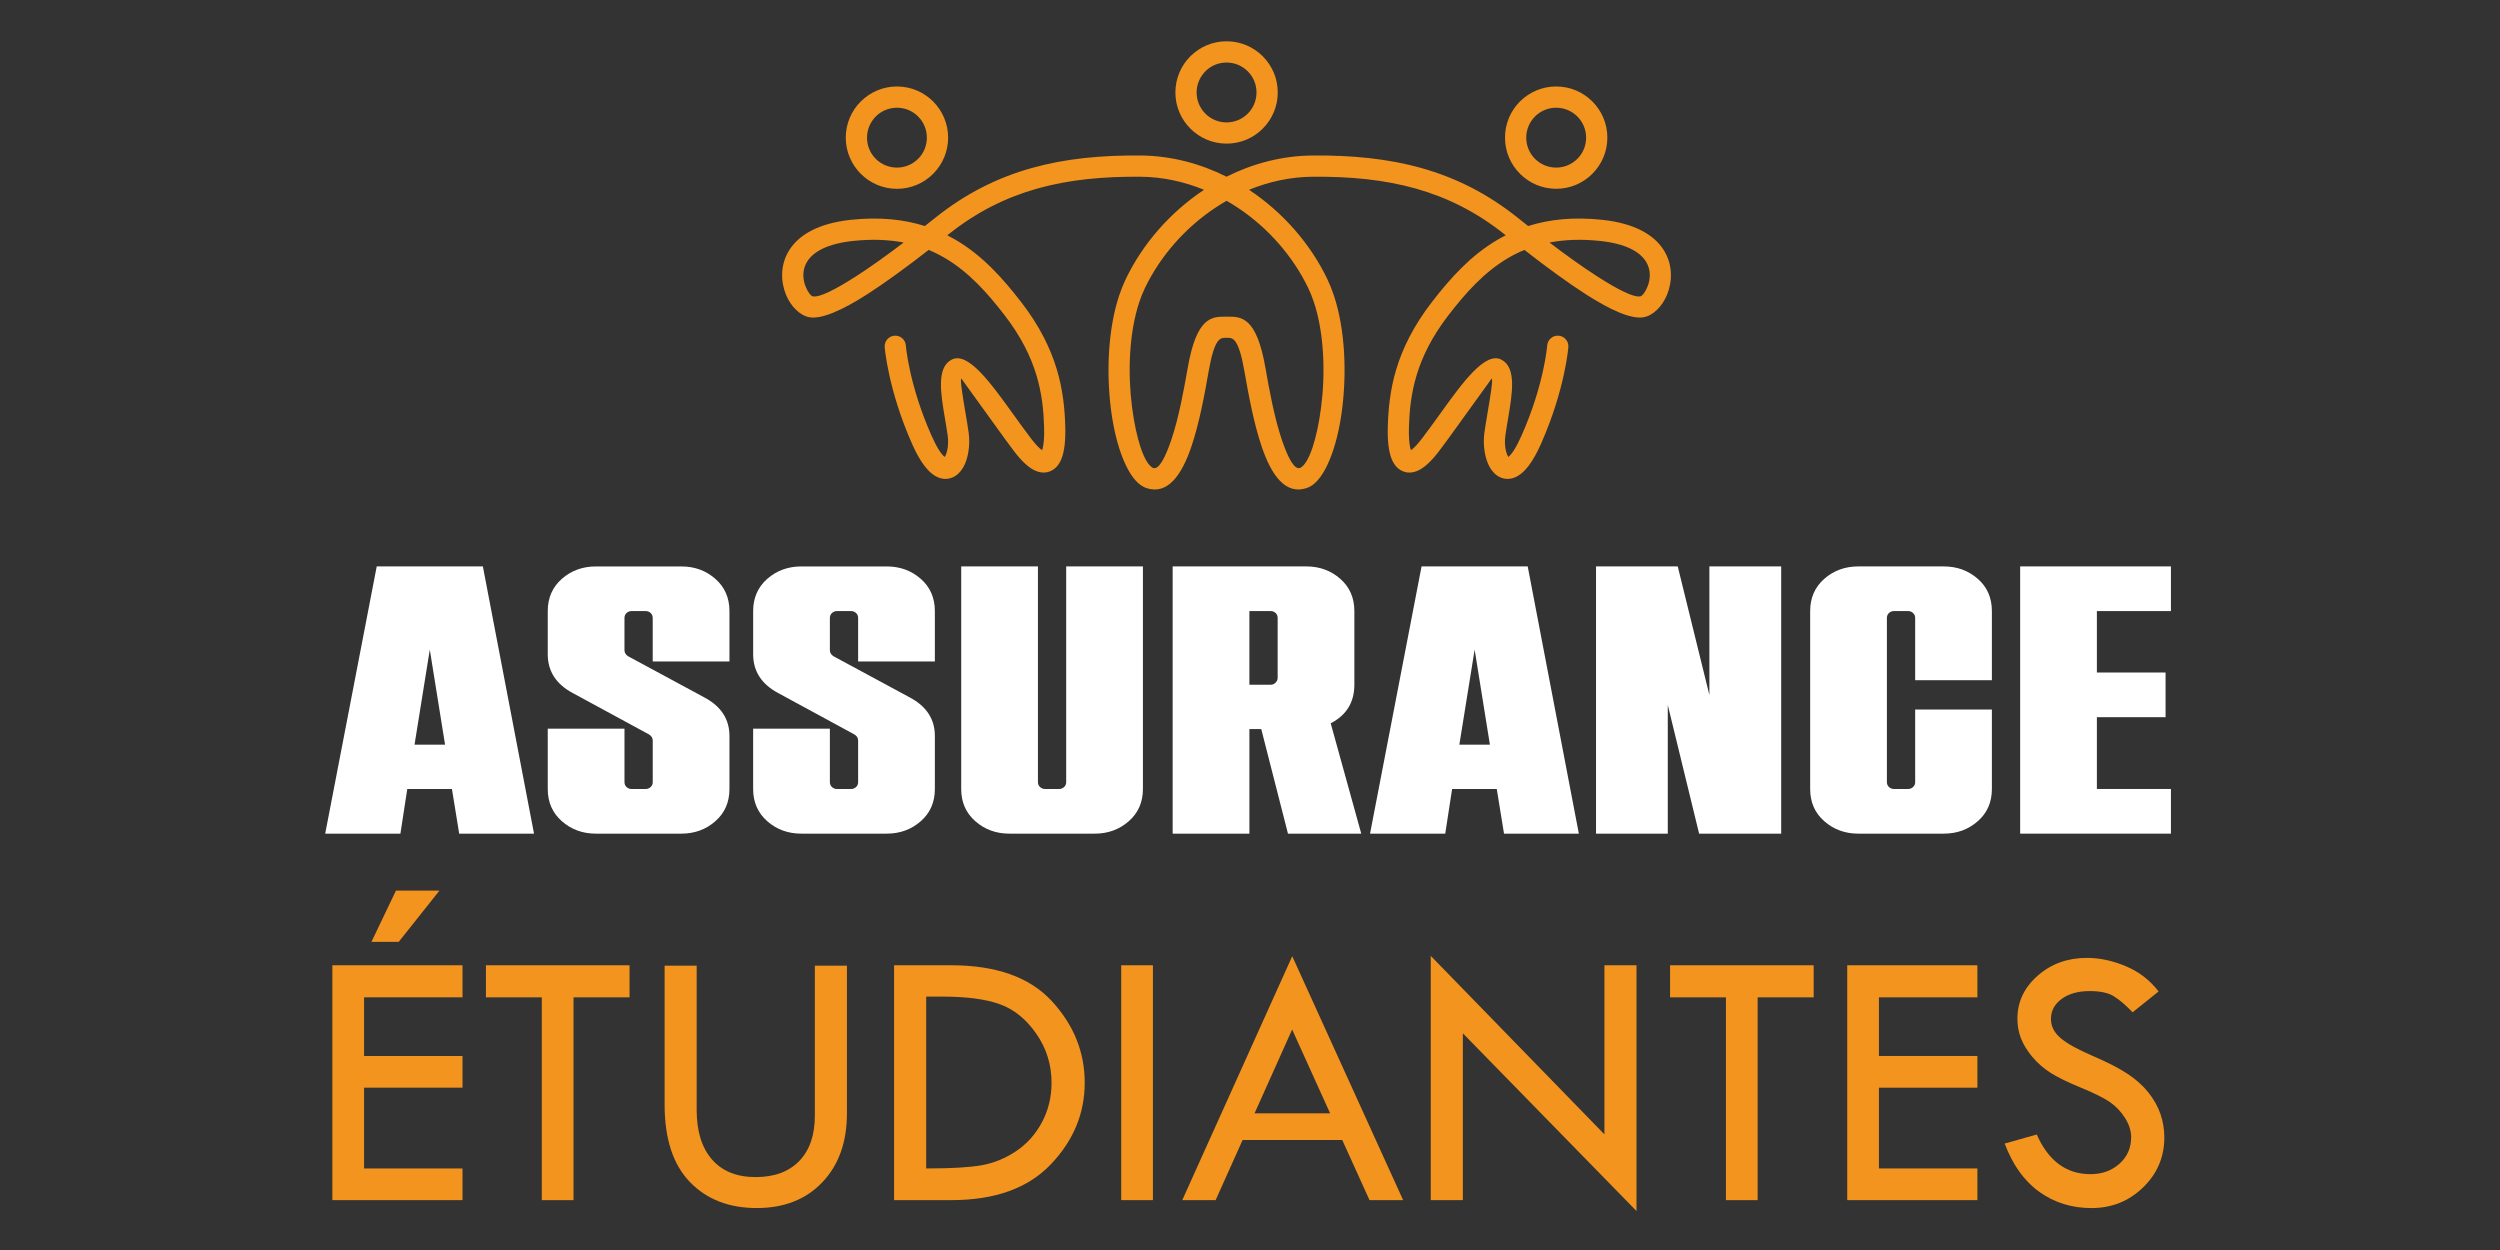
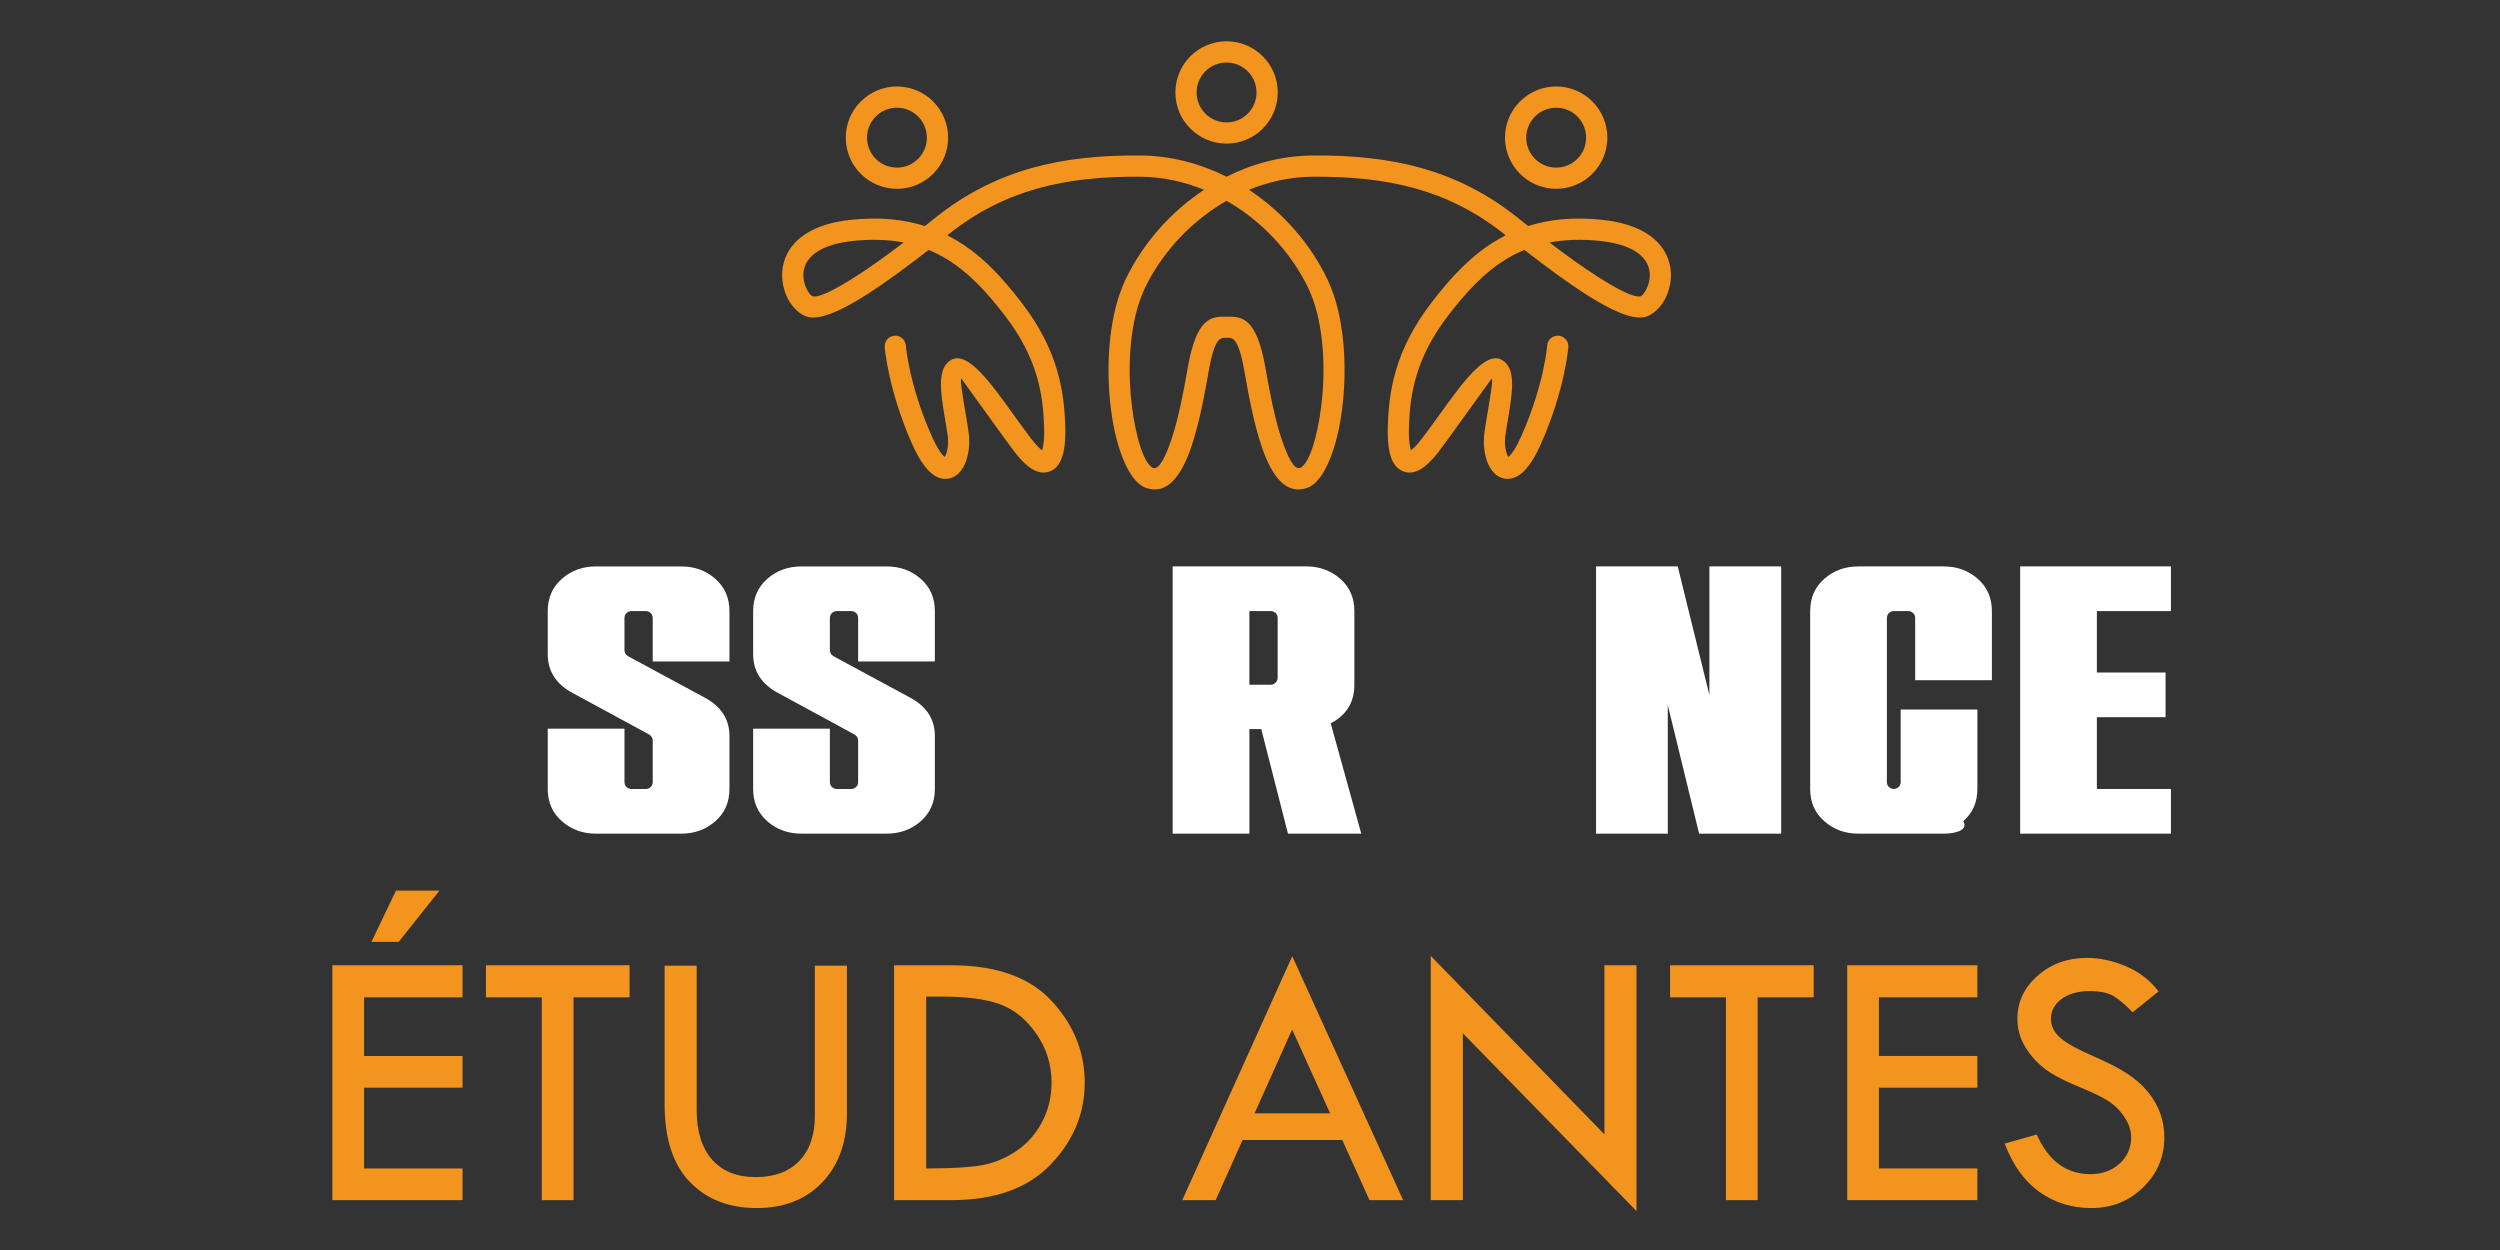
<svg xmlns="http://www.w3.org/2000/svg" version="1.1" baseProfile="tiny" id="Calque_1" x="0px" y="0px" width="160px" height="80px" viewBox="0 0 160 80" xml:space="preserve">
  <rect x="0" y="0" width="160" height="80" fill="#333333" stroke="none" />
  <path fill="#F3941E" d="M57.405,6.894c-0.53,0-1.011,0.214-1.356,0.56l0.002,0.001c-0.348,0.347-0.562,0.826-0.562,1.355  c0,0.53,0.214,1.01,0.56,1.356c0.346,0.346,0.826,0.56,1.356,0.56c0.528,0,1.009-0.215,1.354-0.561  c0.01-0.01,0.021-0.02,0.031-0.029c0.328-0.344,0.529-0.811,0.529-1.326c0-0.529-0.214-1.008-0.561-1.355  C58.414,7.108,57.934,6.894,57.405,6.894L57.405,6.894z M78.5,20.266h0.053c0.877-0.003,1.861-0.007,2.432,3.261  c0.239,1.373,0.577,3.226,1.058,4.635c0.374,1.099,0.78,1.91,1.156,1.789V29.95l0.012-0.004c0.566-0.271,1.081-1.869,1.341-3.896  c0.277-2.155,0.202-4.718-0.464-6.718c-0.104-0.309-0.222-0.605-0.355-0.884c-0.975-2.035-2.565-3.86-4.519-5.158  c-0.232-0.154-0.471-0.301-0.713-0.439c-0.242,0.139-0.479,0.285-0.712,0.439c-1.954,1.298-3.546,3.123-4.52,5.158  c-0.134,0.279-0.251,0.575-0.354,0.884c-0.667,2-0.742,4.563-0.465,6.718c0.26,2.026,0.775,3.625,1.342,3.896l0.012,0.004v0.001  c0.375,0.121,0.781-0.69,1.156-1.789c0.48-1.409,0.817-3.262,1.057-4.635c0.571-3.268,1.556-3.264,2.432-3.261H78.5L78.5,20.266z   M78.555,21.621H78.5h-0.056h-0.003c-0.335-0.001-0.713-0.003-1.087,2.14c-0.247,1.415-0.596,3.326-1.11,4.837  c-0.621,1.82-1.52,3.088-2.869,2.639l-0.002-0.002l-0.001,0.002c-0.053-0.019-0.108-0.041-0.165-0.068  c-0.986-0.473-1.787-2.491-2.102-4.946c-0.299-2.326-0.211-5.11,0.523-7.314c0.121-0.365,0.261-0.715,0.418-1.043  c1.08-2.255,2.838-4.274,4.992-5.705l0.021-0.014c-1.277-0.522-2.646-0.823-4.054-0.836c-2.394-0.021-4.578,0.182-6.616,0.756  c-2.02,0.569-3.9,1.503-5.703,2.946l-0.057,0.046c0.184,0.094,0.365,0.193,0.541,0.296c1.724,1.014,3.018,2.466,4.188,3.982  c1.187,1.535,1.874,2.965,2.274,4.292c0.398,1.321,0.51,2.534,0.544,3.647c0.027,0.876-0.048,1.618-0.251,2.108  c-0.143,0.348-0.355,0.603-0.643,0.744c-0.321,0.158-0.678,0.159-1.066-0.024c-0.381-0.18-0.817-0.571-1.314-1.223  c-0.356-0.468-0.764-1.032-1.17-1.598c-1.101-1.529-2.202-3.06-2.207-3.058c-0.098,0.051,0.1,1.215,0.293,2.358  c0.064,0.376,0.127,0.751,0.179,1.132c0.104,0.773-0.033,1.652-0.352,2.2c-0.175,0.301-0.409,0.529-0.7,0.647  c-0.332,0.135-0.695,0.122-1.074-0.091c-0.462-0.258-0.974-0.882-1.488-2.039c-1.555-3.499-1.762-6.21-1.762-6.218  c-0.029-0.374,0.25-0.701,0.623-0.73c0.375-0.029,0.701,0.25,0.73,0.624c0.001,0.007,0.191,2.504,1.646,5.777  c0.346,0.778,0.626,1.195,0.845,1.359l0.006-0.01c0.179-0.307,0.249-0.842,0.183-1.341c-0.045-0.323-0.109-0.705-0.174-1.089  c-0.275-1.626-0.556-3.281,0.424-3.786c1.042-0.538,2.485,1.467,3.928,3.472c0.381,0.529,0.763,1.06,1.148,1.566  c0.298,0.39,0.533,0.635,0.713,0.758c0.111-0.315,0.15-0.843,0.129-1.499c-0.031-1.011-0.131-2.11-0.49-3.301  c-0.357-1.185-0.976-2.467-2.047-3.852c-1.085-1.405-2.271-2.743-3.801-3.643c-0.331-0.195-0.681-0.371-1.051-0.523  c-1.438,1.119-2.784,2.102-3.93,2.836c-1.599,1.024-2.9,1.603-3.692,1.473c-0.593-0.097-1.196-0.676-1.512-1.453  c-0.167-0.413-0.264-0.894-0.24-1.392c0.024-0.508,0.173-1.031,0.495-1.515c0.598-0.896,1.783-1.649,3.883-1.875  c1.854-0.199,3.411-0.03,4.755,0.396c0.215-0.169,0.431-0.341,0.648-0.515c1.958-1.567,3.996-2.581,6.181-3.195  c2.166-0.61,4.475-0.827,6.994-0.804c1.938,0.018,3.801,0.514,5.482,1.357c1.682-0.843,3.545-1.339,5.482-1.357  c2.52-0.022,4.828,0.194,6.994,0.804c2.186,0.615,4.223,1.628,6.181,3.195c0.218,0.174,0.434,0.346,0.648,0.515  c1.345-0.426,2.902-0.595,4.755-0.396c2.1,0.226,3.286,0.979,3.883,1.875c0.322,0.484,0.471,1.006,0.495,1.515  c0.024,0.499-0.072,0.979-0.24,1.392c-0.315,0.777-0.919,1.356-1.512,1.453c-0.791,0.13-2.093-0.448-3.692-1.473  c-1.146-0.734-2.491-1.718-3.929-2.836c-0.371,0.152-0.721,0.328-1.053,0.523c-1.528,0.9-2.715,2.237-3.8,3.643  c-1.071,1.386-1.688,2.667-2.046,3.852c-0.36,1.19-0.46,2.29-0.491,3.301c-0.021,0.656,0.019,1.184,0.13,1.499  c0.179-0.123,0.414-0.368,0.712-0.758c0.387-0.507,0.768-1.037,1.149-1.566c1.441-2.005,2.885-4.01,3.927-3.472  c0.979,0.505,0.699,2.16,0.424,3.786c-0.064,0.384-0.129,0.766-0.173,1.089c-0.067,0.499,0.004,1.034,0.183,1.341l0.005,0.01  c0.219-0.164,0.5-0.581,0.846-1.359c1.455-3.273,1.645-5.771,1.646-5.777c0.029-0.374,0.356-0.653,0.73-0.624  c0.373,0.029,0.652,0.356,0.624,0.73c-0.001,0.008-0.208,2.719-1.763,6.218c-0.515,1.157-1.026,1.781-1.488,2.039  c-0.379,0.212-0.741,0.227-1.074,0.091c-0.291-0.118-0.525-0.347-0.699-0.647c-0.319-0.548-0.457-1.427-0.353-2.2  c0.052-0.381,0.115-0.756,0.179-1.132c0.193-1.144,0.391-2.308,0.293-2.358c-0.005-0.002-1.106,1.528-2.207,3.058  c-0.406,0.565-0.813,1.13-1.17,1.598c-0.497,0.651-0.934,1.043-1.313,1.223c-0.39,0.184-0.745,0.183-1.067,0.024  c-0.287-0.142-0.499-0.396-0.643-0.744c-0.202-0.49-0.278-1.232-0.251-2.108c0.035-1.113,0.146-2.326,0.544-3.647  c0.401-1.327,1.089-2.757,2.274-4.292c1.172-1.517,2.465-2.968,4.188-3.982c0.177-0.104,0.357-0.203,0.542-0.296l-0.058-0.046  c-1.803-1.443-3.684-2.377-5.702-2.946c-2.038-0.574-4.224-0.777-6.616-0.756c-1.409,0.013-2.777,0.313-4.054,0.836l0.021,0.014  c2.155,1.431,3.912,3.45,4.993,5.705c0.156,0.329,0.296,0.679,0.417,1.043c0.735,2.204,0.822,4.988,0.523,7.314  c-0.315,2.455-1.114,4.474-2.101,4.946c-0.058,0.027-0.112,0.05-0.166,0.068v-0.002l-0.002,0.002  c-1.35,0.449-2.249-0.818-2.869-2.639c-0.516-1.511-0.864-3.422-1.11-4.837c-0.375-2.143-0.752-2.141-1.088-2.14H78.555  L78.555,21.621z M54.773,17.692c0.916-0.587,1.954-1.33,3.061-2.17c-0.953-0.185-2.027-0.231-3.251-0.1  c-1.63,0.175-2.5,0.682-2.895,1.274c-0.177,0.266-0.259,0.553-0.272,0.83c-0.014,0.288,0.045,0.571,0.145,0.818  c0.143,0.353,0.331,0.602,0.471,0.625C52.457,19.039,53.445,18.543,54.773,17.692L54.773,17.692z M99.166,15.522  c1.107,0.84,2.146,1.583,3.062,2.17c1.328,0.851,2.316,1.346,2.742,1.277c0.139-0.023,0.327-0.272,0.47-0.625  c0.101-0.247,0.158-0.531,0.145-0.818c-0.013-0.277-0.095-0.564-0.272-0.83c-0.395-0.592-1.264-1.099-2.895-1.274  C101.193,15.291,100.119,15.337,99.166,15.522L99.166,15.522z M99.596,5.534c0.904,0,1.723,0.367,2.315,0.959s0.96,1.412,0.96,2.316  c0,0.902-0.367,1.721-0.96,2.313l-0.001,0.001l0.001,0.001c-0.593,0.592-1.411,0.959-2.315,0.959c-0.902,0-1.722-0.367-2.314-0.959  l-0.003-0.003c-0.593-0.593-0.959-1.411-0.959-2.313c0-0.905,0.366-1.724,0.959-2.316c0.015-0.014,0.028-0.026,0.043-0.039  C97.91,5.885,98.712,5.534,99.596,5.534L99.596,5.534z M100.95,7.455c-0.347-0.347-0.826-0.561-1.354-0.561  c-0.516,0-0.983,0.202-1.327,0.531c-0.009,0.01-0.019,0.02-0.028,0.03c-0.347,0.347-0.562,0.826-0.562,1.355  c0,0.53,0.215,1.01,0.561,1.356c0.347,0.346,0.826,0.56,1.356,0.56c0.528,0,1.008-0.215,1.354-0.561l0.001,0.001  c0.346-0.346,0.56-0.826,0.56-1.356C101.511,8.281,101.297,7.802,100.95,7.455L100.95,7.455z M78.5,2.642  c0.904,0,1.725,0.367,2.316,0.959c0.593,0.593,0.96,1.412,0.96,2.316c0,0.903-0.367,1.721-0.96,2.314l-0.001,0.001l0.001,0.001  c-0.592,0.593-1.412,0.959-2.316,0.959c-0.902,0-1.721-0.367-2.313-0.959l-0.003-0.002c-0.593-0.593-0.959-1.411-0.959-2.314  c0-0.904,0.367-1.724,0.959-2.316c0.014-0.013,0.027-0.026,0.042-0.038C76.815,2.993,77.617,2.642,78.5,2.642L78.5,2.642z   M79.855,4.563c-0.348-0.347-0.826-0.561-1.355-0.561c-0.516,0-0.982,0.202-1.326,0.531c-0.01,0.01-0.02,0.021-0.029,0.03  c-0.346,0.347-0.561,0.826-0.561,1.355c0,0.53,0.215,1.01,0.561,1.356c0.346,0.346,0.825,0.56,1.355,0.56  c0.529,0,1.008-0.214,1.355-0.561l0.001,0.001c0.346-0.347,0.56-0.826,0.56-1.356C80.416,5.388,80.202,4.909,79.855,4.563  L79.855,4.563z M55.092,6.494c0.592-0.593,1.41-0.959,2.313-0.959c0.904,0,1.724,0.367,2.316,0.959s0.959,1.412,0.959,2.316  c0,0.883-0.351,1.685-0.921,2.274c-0.012,0.014-0.025,0.028-0.038,0.042c-0.593,0.592-1.412,0.959-2.316,0.959  c-0.903,0-1.722-0.367-2.313-0.959l-0.003-0.003c-0.593-0.593-0.96-1.411-0.96-2.313c0-0.905,0.367-1.724,0.96-2.316l0.001,0.001  L55.092,6.494L55.092,6.494z" />
  <g>
-     <path fill="#FFFFFF" d="M34.177,53.353h-4.789l-0.464-2.858h-2.858l-0.44,2.858h-4.813l3.298-17.103h6.792L34.177,53.353z    M28.484,47.66l-0.977-6.084L26.53,47.66H28.484z" />
    <path fill="#FFFFFF" d="M43.607,53.353h-5.473c-0.847,0-1.572-0.266-2.174-0.795c-0.603-0.528-0.904-1.217-0.904-2.063v-3.86h4.911   v3.421c0,0.131,0.045,0.235,0.135,0.316c0.089,0.082,0.19,0.123,0.305,0.123h0.928c0.115,0,0.216-0.041,0.306-0.123   c0.089-0.081,0.134-0.186,0.134-0.316v-2.664c0-0.162-0.082-0.293-0.244-0.391l-4.862-2.639c-1.075-0.57-1.613-1.4-1.613-2.492   v-2.76c0-0.848,0.302-1.536,0.904-2.065c0.603-0.528,1.328-0.793,2.174-0.793h5.473c0.848,0,1.572,0.265,2.174,0.793   c0.603,0.529,0.904,1.218,0.904,2.065v3.224h-4.911v-2.784c0-0.13-0.045-0.236-0.134-0.318c-0.09-0.082-0.191-0.122-0.306-0.122   h-0.928c-0.115,0-0.216,0.041-0.305,0.122c-0.09,0.082-0.135,0.188-0.135,0.318v2.053c0,0.162,0.074,0.292,0.22,0.39l4.887,2.639   c1.075,0.57,1.612,1.393,1.612,2.468v3.396c0,0.847-0.302,1.535-0.904,2.063C45.179,53.087,44.455,53.353,43.607,53.353z" />
    <path fill="#FFFFFF" d="M56.752,53.353h-5.473c-0.845,0-1.571-0.266-2.174-0.795c-0.601-0.528-0.904-1.217-0.904-2.063v-3.86h4.911   v3.421c0,0.131,0.046,0.235,0.135,0.316c0.089,0.082,0.192,0.123,0.305,0.123h0.928c0.115,0,0.216-0.041,0.307-0.123   c0.089-0.081,0.133-0.186,0.133-0.316v-2.664c0-0.162-0.081-0.293-0.244-0.391l-4.86-2.639c-1.076-0.57-1.614-1.4-1.614-2.492   v-2.76c0-0.848,0.303-1.536,0.904-2.065c0.604-0.528,1.329-0.793,2.174-0.793h5.473c0.847,0,1.573,0.265,2.174,0.793   c0.604,0.529,0.904,1.218,0.904,2.065v3.224h-4.911v-2.784c0-0.13-0.043-0.236-0.133-0.318c-0.091-0.082-0.192-0.122-0.307-0.122   h-0.928c-0.113,0-0.216,0.041-0.305,0.122c-0.089,0.082-0.135,0.188-0.135,0.318v2.053c0,0.162,0.074,0.292,0.22,0.39l4.887,2.639   c1.077,0.57,1.612,1.393,1.612,2.468v3.396c0,0.847-0.3,1.535-0.904,2.063C58.325,53.087,57.599,53.353,56.752,53.353z" />
-     <path fill="#FFFFFF" d="M70.068,53.353h-5.473c-0.847,0-1.573-0.266-2.174-0.795c-0.604-0.528-0.904-1.217-0.904-2.063V36.25h4.911   v13.805c0,0.131,0.043,0.235,0.135,0.316c0.089,0.082,0.19,0.123,0.305,0.123h0.928c0.113,0,0.216-0.041,0.305-0.123   c0.089-0.081,0.135-0.186,0.135-0.316V36.25h4.911v14.244c0,0.847-0.303,1.535-0.904,2.063   C71.639,53.087,70.915,53.353,70.068,53.353z" />
    <path fill="#FFFFFF" d="M87.12,53.353h-4.69l-1.71-6.694h-0.758v6.694H75.05V36.25h8.551c0.848,0,1.573,0.265,2.174,0.793   c0.604,0.529,0.904,1.218,0.904,2.065v4.714c0,1.124-0.505,1.948-1.514,2.469L87.12,53.353z M81.329,43.823   c0.115,0,0.216-0.043,0.308-0.134c0.089-0.089,0.133-0.19,0.133-0.306v-3.835c0-0.13-0.044-0.236-0.133-0.318   c-0.092-0.082-0.192-0.122-0.308-0.122h-1.368v4.714H81.329z" />
-     <path fill="#FFFFFF" d="M101.046,53.353h-4.789l-0.464-2.858h-2.858l-0.439,2.858h-4.813L90.98,36.25h6.793L101.046,53.353z    M95.354,47.66l-0.977-6.084l-0.979,6.084H95.354z" />
    <path fill="#FFFFFF" d="M113.996,53.353h-5.253l-2.005-8.233v8.233h-4.592V36.25h5.229l2.026,8.233V36.25h4.595V53.353z" />
-     <path fill="#FFFFFF" d="M124.403,53.353h-5.473c-0.848,0-1.573-0.266-2.175-0.795c-0.604-0.528-0.904-1.217-0.904-2.063V39.109   c0-0.848,0.301-1.536,0.904-2.065c0.602-0.528,1.327-0.793,2.175-0.793h5.473c0.848,0,1.57,0.265,2.174,0.793   c0.604,0.529,0.904,1.218,0.904,2.065v4.422h-4.91v-3.982c0-0.13-0.046-0.236-0.136-0.318c-0.089-0.082-0.191-0.122-0.305-0.122   h-0.928c-0.116,0-0.216,0.041-0.306,0.122c-0.089,0.082-0.135,0.188-0.135,0.318v10.506c0,0.131,0.046,0.235,0.135,0.316   c0.09,0.082,0.189,0.123,0.306,0.123h0.928c0.113,0,0.216-0.041,0.305-0.123c0.09-0.081,0.136-0.186,0.136-0.316v-4.643h4.91v5.082   c0,0.847-0.301,1.535-0.904,2.063C125.974,53.087,125.251,53.353,124.403,53.353z" />
+     <path fill="#FFFFFF" d="M124.403,53.353h-5.473c-0.848,0-1.573-0.266-2.175-0.795c-0.604-0.528-0.904-1.217-0.904-2.063V39.109   c0-0.848,0.301-1.536,0.904-2.065c0.602-0.528,1.327-0.793,2.175-0.793h5.473c0.848,0,1.57,0.265,2.174,0.793   c0.604,0.529,0.904,1.218,0.904,2.065v4.422h-4.91v-3.982c0-0.13-0.046-0.236-0.136-0.318c-0.089-0.082-0.191-0.122-0.305-0.122   h-0.928c-0.116,0-0.216,0.041-0.306,0.122c-0.089,0.082-0.135,0.188-0.135,0.318v10.506c0,0.131,0.046,0.235,0.135,0.316   c0.09,0.082,0.189,0.123,0.306,0.123c0.113,0,0.216-0.041,0.305-0.123c0.09-0.081,0.136-0.186,0.136-0.316v-4.643h4.91v5.082   c0,0.847-0.301,1.535-0.904,2.063C125.974,53.087,125.251,53.353,124.403,53.353z" />
    <path fill="#FFFFFF" d="M138.939,53.353h-9.649V36.25h9.649v2.859H134.2v3.932h4.396V45.9H134.2v4.594h4.739V53.353z" />
  </g>
  <g>
    <path fill="#F3941E" d="M21.271,61.777h8.33v2.053h-6.301v3.752h6.301v2.03h-6.301v5.168h6.301v2.028h-8.33V61.777z M23.772,60.279   l1.57-3.281h2.784l-2.608,3.281H23.772z" />
    <path fill="#F3941E" d="M31.101,61.777h9.19v2.053h-3.586v12.979h-2.03V63.83h-3.575V61.777z" />
    <path fill="#F3941E" d="M42.534,61.801h2.053v9.238c0,1.368,0.329,2.427,0.986,3.175c0.657,0.747,1.586,1.119,2.79,1.119   c1.196,0,2.126-0.343,2.791-1.031c0.664-0.688,0.997-1.658,0.997-2.908v-9.593h2.053v9.451c0,1.84-0.525,3.312-1.575,4.412   c-1.05,1.102-2.449,1.651-4.195,1.651c-1.786,0-3.215-0.558-4.289-1.675c-1.074-1.116-1.61-2.765-1.61-4.943V61.801z" />
    <path fill="#F3941E" d="M57.222,61.777h3.646c2.887,0,5.034,0.763,6.442,2.288c1.409,1.527,2.112,3.269,2.112,5.228   c0,1.975-0.728,3.72-2.183,5.238c-1.455,1.519-3.571,2.277-6.348,2.277h-3.67V61.777z M59.276,63.782V74.78h0.118   c1.526,0,2.674-0.07,3.445-0.207c0.771-0.138,1.502-0.438,2.195-0.902c0.692-0.464,1.242-1.08,1.652-1.848   c0.408-0.767,0.613-1.609,0.613-2.53c0-1.155-0.326-2.202-0.979-3.139c-0.652-0.937-1.434-1.565-2.342-1.889   c-0.908-0.322-2.129-0.483-3.663-0.483H59.276z" />
-     <path fill="#F3941E" d="M71.758,61.777h2.029v15.031h-2.029V61.777z" />
    <path fill="#F3941E" d="M82.703,61.198l7.097,15.61h-2.151l-1.744-3.846h-6.379L77.8,76.809h-2.135L82.703,61.198z M82.697,65.89   l-2.405,5.362h4.836L82.697,65.89z" />
    <path fill="#F3941E" d="M91.568,61.176l11.115,11.423V61.777h2.053v15.729L93.622,66.131v10.678h-2.054V61.176z" />
    <path fill="#F3941E" d="M106.885,61.777h9.19v2.053h-3.586v12.979h-2.029V63.83h-3.575V61.777z" />
    <path fill="#F3941E" d="M118.223,61.777h8.33v2.053h-6.301v3.752h6.301v2.03h-6.301v5.168h6.301v2.028h-8.33V61.777z" />
    <path fill="#F3941E" d="M138.15,63.453l-1.663,1.333c-0.439-0.457-0.838-0.797-1.195-1.021s-0.872-0.336-1.548-0.336   c-0.737,0-1.337,0.166-1.795,0.499c-0.459,0.334-0.688,0.764-0.688,1.289c0,0.455,0.2,0.857,0.601,1.206   c0.401,0.349,1.084,0.73,2.051,1.146c0.965,0.415,1.717,0.802,2.255,1.159s0.979,0.752,1.325,1.186   c0.346,0.431,0.603,0.888,0.771,1.367c0.169,0.479,0.253,0.985,0.253,1.521c0,1.249-0.454,2.314-1.363,3.195   c-0.908,0.88-2.007,1.319-3.297,1.319c-1.26,0-2.37-0.344-3.333-1.032c-0.965-0.688-1.705-1.72-2.225-3.096l2.053-0.58   c0.748,1.692,1.892,2.538,3.434,2.538c0.748,0,1.368-0.224,1.864-0.671c0.495-0.446,0.744-1.012,0.744-1.693   c0-0.409-0.131-0.818-0.391-1.23c-0.26-0.411-0.582-0.75-0.968-1.017s-1-0.573-1.841-0.918c-0.843-0.345-1.49-0.662-1.943-0.947   c-0.454-0.288-0.848-0.63-1.179-1.026s-0.574-0.792-0.729-1.186c-0.153-0.393-0.229-0.813-0.229-1.261   c0-1.076,0.433-1.995,1.298-2.754c0.864-0.759,1.915-1.138,3.15-1.138c0.817,0,1.647,0.177,2.488,0.532   C136.893,62.189,137.593,62.729,138.15,63.453z" />
  </g>
</svg>